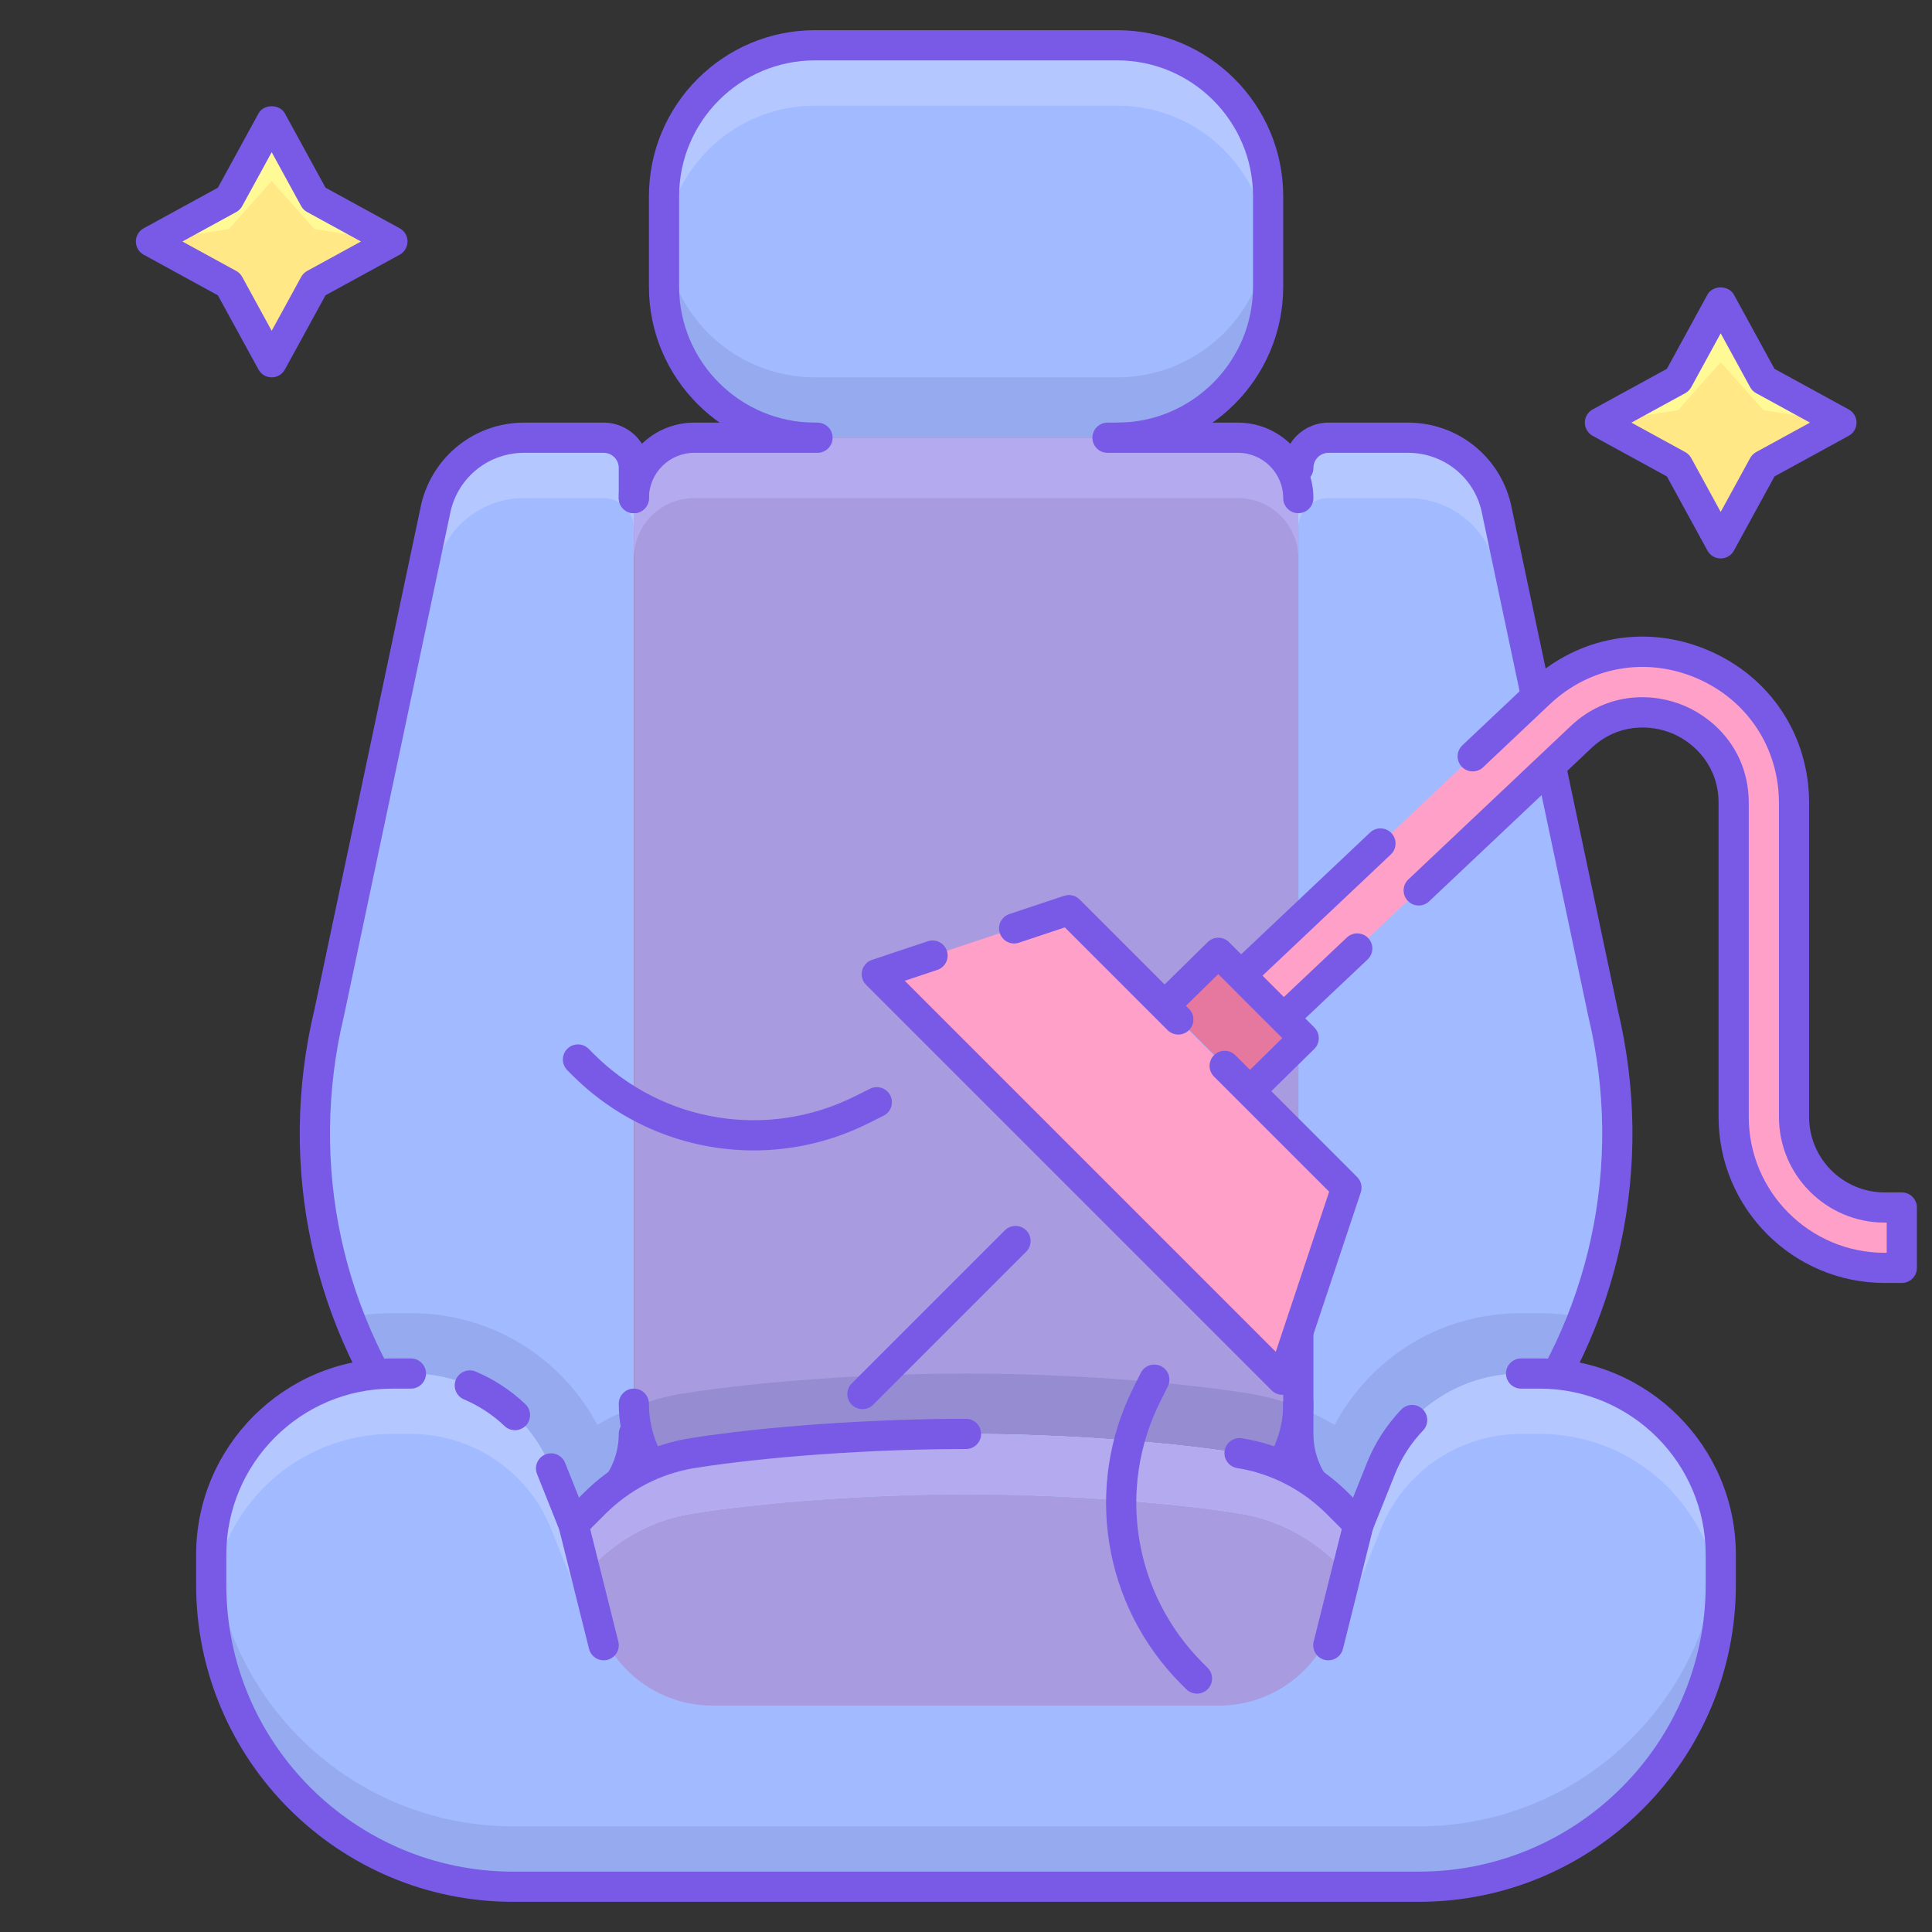
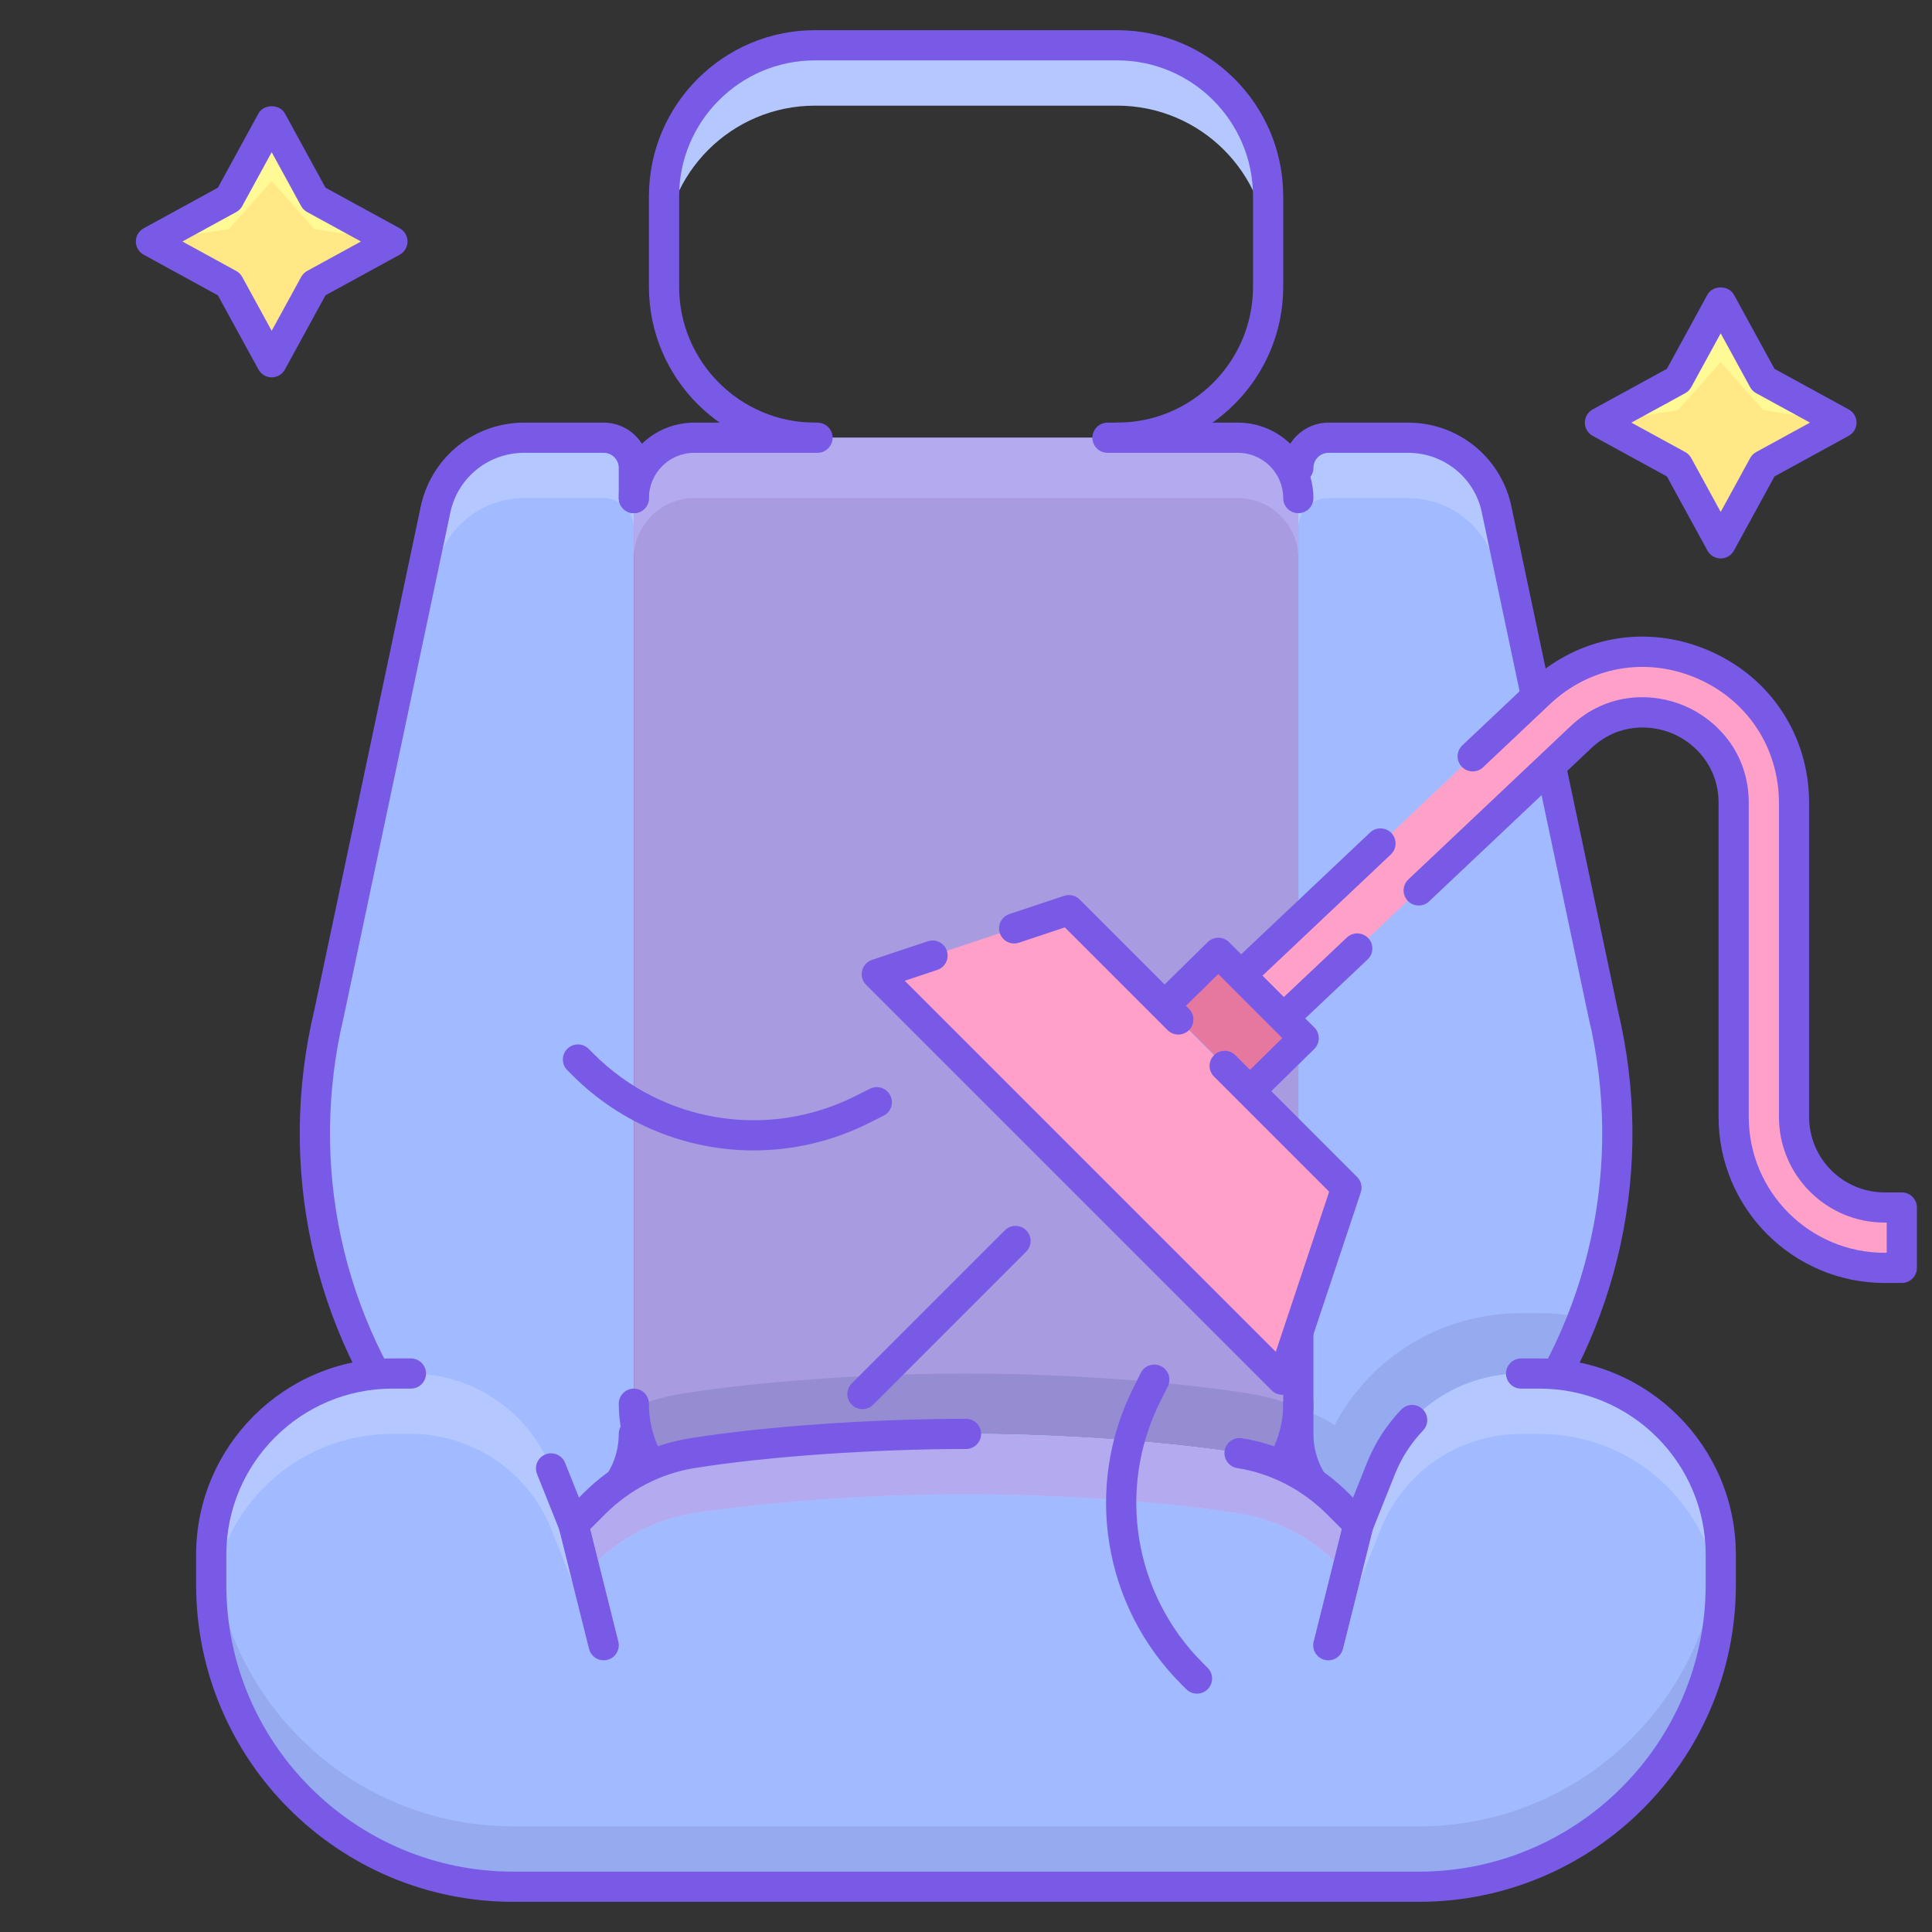
<svg xmlns="http://www.w3.org/2000/svg" version="1.1" id="object" x="0px" y="0px" viewBox="0 0 64 64" style="enable-background:new 0 0 64 64;" xml:space="preserve">
  <rect x="0" y="0" width="64" height="64" fill="#333333" stroke="none" />
  <style type="text/css">
	.st0{fill:#96BEF0;}
	.st1{fill:#AAD2FF;}
	.st2{fill:#785AE6;}
	.st3{fill:#8D7BD4;}
	.st4{fill:#826EC8;}
	.st5{fill:#968CD2;}
	.st6{fill:#FFE885;}
	.st7{fill:#FFFA96;}
	.st8{fill:#82AADC;}
	.st9{fill:#FA8CB4;}
	.st10{fill:#F0F0E6;}
	.st11{fill:#DCDCDC;}
	.st12{fill:#FFFFFA;}
	.st13{fill:#E678A0;}
	.st14{fill:#D2648C;}
	.st15{fill:#BEE6FF;}
	.st16{fill:#FFB4BE;}
	.st17{fill:#F0A0AA;}
	.st18{fill:#FFC8D2;}
	.st19{fill:#F09696;}
	.st20{fill:#FFA0C8;}
	.st21{fill:#F0DC78;}
	.st22{fill:#A2BAFF;}
	.st23{fill:#B4C8FF;}
	.st24{fill:#DCDCD2;}
	.st25{fill:#C8C8BE;}
	.st26{fill:#DCC864;}
	.st27{fill:#A99BE0;}
	.st28{fill:#96AAF0;}
	.st29{fill:#C8B450;}
	.st30{fill:#8296DC;}
	.st31{fill:#6E82C8;}
	.st32{fill:#B4AAF0;}
	.st33{fill:#F0F0C8;}
	.st34{fill:#C8BEFF;}
	.st35{fill:#C8DCFF;}
	.st36{fill:#D2FAFF;}
	.st37{fill:#6E96C8;}
</style>
  <g>
-     <path class="st22" d="M37.009,1.5h-5.006h-5.006c-2.761,0-5,2.239-5,5v3c0,2.761,2.239,5,5,5h5.006h5.006c2.761,0,5-2.239,5-5v-3   C42.009,3.739,39.77,1.5,37.009,1.5z" />
-     <path class="st28" d="M37.009,12.5h-5.006h-5.006c-2.761,0-5-2.239-5-5v2c0,2.761,2.239,5,5,5h5.006h5.006c2.761,0,5-2.239,5-5v-2   C42.009,10.261,39.77,12.5,37.009,12.5z" />
    <path class="st23" d="M37.009,1.5h-5.006h-5.006c-2.761,0-5,2.239-5,5v2c0-2.761,2.239-5,5-5h5.006h5.006c2.761,0,5,2.239,5,5v-2   C42.009,3.739,39.77,1.5,37.009,1.5z" />
    <path class="st2" d="M37.008,15c-0.276,0-0.5-0.224-0.5-0.5s0.224-0.5,0.5-0.5c2.481,0,4.5-2.019,4.5-4.5v-3   c0-2.481-2.019-4.5-4.5-4.5H26.997c-2.481,0-4.5,2.019-4.5,4.5v3c0,2.481,2.019,4.5,4.5,4.5c0.276,0,0.5,0.224,0.5,0.5   s-0.224,0.5-0.5,0.5c-3.033,0-5.5-2.467-5.5-5.5v-3c0-3.033,2.467-5.5,5.5-5.5h10.011c3.033,0,5.5,2.467,5.5,5.5v3   C42.508,12.533,40.041,15,37.008,15z" />
    <path class="st22" d="M20.997,18.5v-3c0-0.552-0.448-1-1-1h-2.635c-1.387,0-2.593,0.951-2.917,2.3l-3.54,16.75   c-1.206,5.025-0.061,10.325,3.112,14.404l1.079,1.388c0.568,0.731,1.442,1.158,2.368,1.158h0.533c1.657,0,3-1.343,3-3V18.5z" />
    <path class="st22" d="M20.997,18.5v-3c0-0.552-0.448-1-1-1h-2.635c-1.387,0-2.593,0.951-2.917,2.3l-3.54,16.75   c-1.206,5.025-0.061,10.325,3.112,14.404l1.079,1.388c0.568,0.731,1.442,1.158,2.368,1.158h0.533c1.657,0,3-1.343,3-3V18.5z" />
-     <path class="st28" d="M17.997,50.5c1.657,0,3-1.343,3-3v-0.889c-0.418,0.164-0.824,0.358-1.209,0.592   c-1.207-2.272-3.556-3.704-6.176-3.704h-0.615c-0.477,0-0.942,0.05-1.397,0.13c0.592,1.533,1.385,2.997,2.417,4.324l1.08,1.388   c0.568,0.731,1.442,1.158,2.368,1.158H17.997z" />
    <path class="st27" d="M41.009,14.5h-9.006h-9.006c-1.105,0-2,0.895-2,2v30c0,2.209,1.791,4,4,4h7.003h7.008c2.209,0,4-1.791,4-4   v-30C43.009,15.395,42.113,14.5,41.009,14.5z" />
    <path class="st5" d="M39.009,50.5c2.172,0,3.93-1.734,3.989-3.891c-0.52-0.204-1.061-0.358-1.621-0.447   C38.865,45.76,35.184,45.5,32,45.5c-3.184,0-6.865,0.26-9.377,0.662c-0.558,0.089-1.097,0.242-1.616,0.445   c0.058,2.159,1.817,3.893,3.989,3.893h7.003H39.009z" />
    <path class="st32" d="M41.009,14.5h-9.006h-9.006c-1.105,0-2,0.895-2,2v2c0-1.105,0.895-2,2-2h9.006h9.006c1.105,0,2,0.895,2,2v-2   C43.009,15.395,42.113,14.5,41.009,14.5z" />
    <path class="st22" d="M43.009,18.5v-3c0-0.552,0.448-1,1-1h2.635c1.387,0,2.593,0.951,2.917,2.3l3.54,16.75   c1.206,5.025,0.061,10.325-3.112,14.404l-1.079,1.388c-0.568,0.731-1.442,1.158-2.368,1.158h-0.533c-1.657,0-3-1.343-3-3V18.5z" />
    <path class="st28" d="M51.003,43.5h-0.615c-2.621,0-4.969,1.431-6.176,3.704c-0.384-0.233-0.787-0.426-1.203-0.59V47.5   c0,1.657,1.343,3,3,3h0.533c0.926,0,1.8-0.427,2.368-1.158l1.079-1.388c1.031-1.326,1.825-2.79,2.416-4.323   C51.949,43.55,51.482,43.5,51.003,43.5z" />
    <path class="st23" d="M19.997,14.5h-2.635c-1.387,0-2.593,0.951-2.917,2.3l-3.54,16.75c-0.396,1.648-0.514,3.324-0.415,4.979   c0.058-0.996,0.178-1.993,0.415-2.979l3.54-16.75c0.324-1.349,1.53-2.3,2.917-2.3h2.635c0.552,0,1,0.448,1,1v-2   C20.997,14.948,20.549,14.5,19.997,14.5z" />
    <path class="st23" d="M44.009,16.5h2.635c1.387,0,2.593,0.951,2.917,2.3l3.54,16.75c0.237,0.986,0.357,1.983,0.414,2.979   c0.099-1.655-0.019-3.331-0.414-4.979L49.56,16.8c-0.324-1.349-1.53-2.3-2.917-2.3h-2.635c-0.552,0-1,0.448-1,1v2   C43.009,16.948,43.456,16.5,44.009,16.5z" />
    <path class="st2" d="M17.997,51h-0.533c-1.088,0-2.095-0.493-2.763-1.351l-1.079-1.388c-3.284-4.223-4.452-9.627-3.204-14.828   l3.537-16.737C14.338,15.104,15.738,14,17.362,14h2.635c0.827,0,1.5,0.673,1.5,1.5v1c0,0.276-0.224,0.5-0.5,0.5s-0.5-0.224-0.5-0.5   v-1c0-0.276-0.224-0.5-0.5-0.5h-2.635c-1.16,0-2.16,0.788-2.431,1.917l-3.537,16.737c-1.18,4.917-0.079,10.013,3.017,13.994   l1.079,1.388C15.968,49.648,16.687,50,17.464,50h0.533c1.378,0,2.5-1.122,2.5-2.5c0-0.276,0.224-0.5,0.5-0.5s0.5,0.224,0.5,0.5   C21.497,49.43,19.927,51,17.997,51z" />
    <path class="st2" d="M43.008,17c-0.276,0-0.5-0.224-0.5-0.5c0-0.827-0.673-1.5-1.5-1.5h-4.321c-0.276,0-0.5-0.224-0.5-0.5   s0.224-0.5,0.5-0.5h4.321c1.378,0,2.5,1.122,2.5,2.5C43.508,16.776,43.285,17,43.008,17z" />
    <path class="st2" d="M39.008,51H24.997c-2.481,0-4.5-2.019-4.5-4.5c0-0.276,0.224-0.5,0.5-0.5s0.5,0.224,0.5,0.5   c0,1.93,1.57,3.5,3.5,3.5h14.011c1.93,0,3.5-1.57,3.5-3.5c0-0.276,0.224-0.5,0.5-0.5s0.5,0.224,0.5,0.5   C43.508,48.981,41.49,51,39.008,51z" />
    <path class="st2" d="M20.997,17c-0.276,0-0.5-0.224-0.5-0.5c0-1.378,1.122-2.5,2.5-2.5h4.084c0.276,0,0.5,0.224,0.5,0.5   s-0.224,0.5-0.5,0.5h-4.084c-0.827,0-1.5,0.673-1.5,1.5C21.497,16.776,21.273,17,20.997,17z" />
    <path class="st2" d="M46.542,51h-0.533c-1.93,0-3.5-1.57-3.5-3.5v-5.679c0-0.276,0.224-0.5,0.5-0.5s0.5,0.224,0.5,0.5V47.5   c0,1.378,1.122,2.5,2.5,2.5h0.533c0.777,0,1.496-0.352,1.973-0.965l1.08-1.388c3.096-3.98,4.197-9.076,3.02-13.98l-3.543-16.763   C48.804,15.788,47.804,15,46.644,15h-2.635c-0.276,0-0.5,0.224-0.5,0.5c0,0.276-0.224,0.5-0.5,0.5s-0.5-0.224-0.5-0.5   c0-0.827,0.673-1.5,1.5-1.5h2.635c1.625,0,3.024,1.104,3.403,2.683l3.543,16.763c1.245,5.188,0.078,10.593-3.207,14.815   l-1.08,1.388C48.636,50.507,47.629,51,46.542,51z" />
    <path class="st22" d="M51.003,45.5h-0.615c-2.045,0-3.883,1.245-4.642,3.143L45.003,50.5l-0.687-0.687   c-0.885-0.885-2.019-1.479-3.255-1.676c-2.218-0.355-5.761-0.637-9.06-0.637c0.005,0-0.005,0,0,0c-3.299,0-6.843,0.282-9.062,0.637   c-1.235,0.198-2.37,0.792-3.255,1.676L18.997,50.5l-0.743-1.857c-0.759-1.898-2.598-3.143-4.642-3.143h-0.615c-3.314,0-6,2.686-6,6   v1c0,5.523,4.477,10,10,10h30.006c5.523,0,10-4.477,10-10v-1C57.003,48.186,54.317,45.5,51.003,45.5z" />
-     <path class="st27" d="M19.728,53.496c0.455,1.768,2.049,3.004,3.874,3.004h16.777c1.835,0,3.434-1.248,3.88-3.028l0.744-2.972   l-0.687-0.687c-0.885-0.885-2.019-1.479-3.255-1.676c-2.218-0.355-5.761-0.637-9.06-0.637s-6.843,0.282-9.062,0.637   c-1.235,0.198-2.37,0.792-3.255,1.676L18.997,50.5l-0.112-0.281L19.728,53.496z" />
    <path class="st28" d="M47.003,60.5H16.997c-5.354,0-9.712-4.211-9.975-9.5c-0.014,0.165-0.025,0.331-0.025,0.5v1   c0,5.523,4.477,10,10,10h30.006c5.523,0,10-4.477,10-10v-1c0-0.169-0.012-0.335-0.025-0.5C56.715,56.289,52.357,60.5,47.003,60.5z" />
    <path class="st23" d="M51.003,45.5h-0.615c-2.045,0-3.883,1.245-4.642,3.143L45.003,50.5l-0.687-0.687   c-0.885-0.885-2.019-1.479-3.255-1.676c-2.218-0.355-5.761-0.637-9.06-0.637s-6.843,0.282-9.062,0.637   c-1.235,0.198-2.37,0.792-3.255,1.676L18.997,50.5l-0.743-1.857c-0.759-1.898-2.598-3.143-4.642-3.143h-0.615c-3.314,0-6,2.686-6,6   v1c0,0.169,0.017,0.333,0.025,0.5c0.255-3.079,2.83-5.5,5.975-5.5h0.615c2.045,0,3.883,1.245,4.642,3.143l0.743,1.857l0.687-0.687   c0.885-0.885,2.019-1.479,3.255-1.676c2.218-0.355,5.762-0.637,9.062-0.637s6.842,0.282,9.06,0.637   c1.236,0.198,2.37,0.792,3.255,1.676l0.687,0.687l0.743-1.857c0.759-1.898,2.598-3.143,4.642-3.143h0.615   c3.145,0,5.72,2.421,5.975,5.5c0.008-0.167,0.025-0.331,0.025-0.5v-1C57.003,48.186,54.317,45.5,51.003,45.5z" />
    <path class="st32" d="M19.374,52.123l0.31-0.31c0.885-0.885,2.019-1.479,3.255-1.676c2.218-0.355,5.762-0.637,9.062-0.637   s6.842,0.282,9.06,0.637c1.236,0.198,2.37,0.792,3.255,1.676l0.286,0.286l0.401-1.599l-0.687-0.687   c-0.885-0.885-2.019-1.479-3.255-1.676c-2.218-0.355-5.761-0.637-9.06-0.637s-6.843,0.282-9.062,0.637   c-1.235,0.198-2.37,0.792-3.255,1.676L18.997,50.5l-0.112-0.281L19.374,52.123z" />
    <path class="st2" d="M45.186,51.39l-1.223-1.223c-0.825-0.825-1.856-1.356-2.98-1.536c-0.273-0.043-0.458-0.3-0.415-0.572   s0.3-0.457,0.572-0.415c1.334,0.213,2.555,0.841,3.53,1.816l0.151,0.151l0.461-1.153c0.264-0.659,0.646-1.251,1.136-1.763   c0.191-0.2,0.508-0.207,0.707-0.015c0.2,0.191,0.207,0.507,0.015,0.707c-0.4,0.418-0.713,0.904-0.929,1.443L45.186,51.39z" />
    <path class="st2" d="M47.003,63H16.997c-5.79,0-10.5-4.71-10.5-10.5v-1c0-3.584,2.916-6.5,6.5-6.5h0.615c0.276,0,0.5,0.224,0.5,0.5   s-0.224,0.5-0.5,0.5h-0.615c-3.033,0-5.5,2.467-5.5,5.5v1c0,5.238,4.262,9.5,9.5,9.5h30.006c5.238,0,9.5-4.262,9.5-9.5v-1   c0-3.033-2.467-5.5-5.5-5.5h-0.615c-0.276,0-0.5-0.224-0.5-0.5s0.224-0.5,0.5-0.5h0.615c3.584,0,6.5,2.916,6.5,6.5v1   C57.503,58.29,52.792,63,47.003,63z" />
-     <path class="st2" d="M17.059,47.377c-0.124,0-0.248-0.045-0.345-0.138c-0.394-0.375-0.847-0.671-1.346-0.883   c-0.254-0.108-0.373-0.401-0.265-0.656c0.108-0.255,0.403-0.372,0.656-0.265c0.61,0.259,1.164,0.622,1.645,1.08   c0.2,0.19,0.208,0.507,0.018,0.707C17.323,47.325,17.191,47.377,17.059,47.377z" />
    <path class="st2" d="M18.814,51.39l-1.024-2.561c-0.103-0.256,0.022-0.547,0.279-0.65c0.254-0.103,0.547,0.022,0.65,0.279   l0.461,1.153l0.151-0.151c0.975-0.976,2.196-1.604,3.53-1.816C25.301,47.252,28.889,47,32,47c0.276,0,0.5,0.224,0.5,0.5   S32.277,48,32,48c-3.063,0-6.589,0.248-8.982,0.63c-1.125,0.18-2.155,0.711-2.98,1.536L18.814,51.39z" />
    <path class="st2" d="M19.997,55c-0.224,0-0.428-0.151-0.484-0.379l-1-4c-0.067-0.268,0.096-0.539,0.364-0.606   c0.268-0.067,0.539,0.095,0.606,0.364l1,4c0.067,0.268-0.096,0.539-0.364,0.606C20.078,54.995,20.037,55,19.997,55z" />
    <path class="st2" d="M28.57,46.68c-0.128,0-0.256-0.049-0.354-0.146c-0.195-0.195-0.195-0.512,0-0.707l5.071-5.071   c0.195-0.195,0.512-0.195,0.707,0s0.195,0.512,0,0.707l-5.071,5.071C28.826,46.631,28.698,46.68,28.57,46.68z" />
    <path class="st20" d="M63,42h-0.57c-2.757,0-5-2.243-5-5V26.602c0-1.456-0.937-2.377-1.812-2.755   c-0.876-0.378-2.189-0.425-3.248,0.574L41.045,35.118l-1.373-1.454l11.324-10.697c1.475-1.393,3.548-1.761,5.412-0.957   c1.863,0.803,3.021,2.562,3.021,4.592V37c0,1.654,1.346,3,3,3H63V42z" />
    <path class="st2" d="M41.045,35.618c-0.133,0-0.265-0.053-0.363-0.157c-0.19-0.201-0.181-0.517,0.02-0.707l3.915-3.698   c0.202-0.189,0.517-0.18,0.707,0.02c0.19,0.201,0.181,0.517-0.02,0.707l-3.915,3.698C41.292,35.573,41.168,35.618,41.045,35.618z" />
    <path class="st2" d="M63,42.5h-0.57c-3.033,0-5.5-2.467-5.5-5.5V26.602c0-1.213-0.78-1.981-1.51-2.296   c-0.731-0.314-1.824-0.354-2.707,0.479L47.34,29.86c-0.201,0.19-0.517,0.18-0.707-0.02c-0.19-0.201-0.181-0.517,0.02-0.707   l5.373-5.076c1.234-1.167,2.766-1.111,3.789-0.67c1.022,0.44,2.115,1.516,2.115,3.214V37c0,2.481,2.019,4.5,4.5,4.5h0.07v-1h-0.07   c-1.93,0-3.5-1.57-3.5-3.5V26.602c0-1.826-1.042-3.41-2.719-4.133c-1.679-0.722-3.544-0.392-4.871,0.861l-2.211,2.088   c-0.201,0.189-0.518,0.18-0.707-0.02c-0.19-0.201-0.181-0.517,0.02-0.707l2.211-2.088c1.623-1.533,3.905-1.937,5.953-1.053   c2.05,0.883,3.323,2.819,3.323,5.051V37c0,1.378,1.122,2.5,2.5,2.5H63c0.276,0,0.5,0.224,0.5,0.5v2   C63.5,42.276,63.276,42.5,63,42.5z" />
    <path class="st2" d="M39.672,34.164c-0.133,0-0.265-0.053-0.363-0.157c-0.19-0.201-0.181-0.517,0.02-0.707l6.057-5.722   c0.201-0.19,0.518-0.18,0.707,0.02c0.19,0.201,0.181,0.517-0.02,0.707l-6.057,5.722C39.919,34.119,39.795,34.164,39.672,34.164z" />
    <polygon class="st13" points="41.438,36.15 38.61,33.322 40.359,31.563 43.187,34.391  " />
    <path class="st2" d="M41.461,36.587c-0.129,0-0.259-0.05-0.356-0.149c-0.194-0.197-0.191-0.514,0.006-0.707l1.366-1.342   l-2.121-2.121l-1.373,1.348c-0.198,0.193-0.515,0.19-0.707-0.006c-0.194-0.197-0.191-0.514,0.006-0.707l1.726-1.696   c0.196-0.192,0.51-0.191,0.704,0.003l2.828,2.828c0.094,0.094,0.147,0.222,0.146,0.356c0,0.133-0.055,0.261-0.149,0.354   l-1.726,1.696C41.714,36.539,41.587,36.587,41.461,36.587z" />
    <path class="st2" d="M24.966,38.109c-2.203,0-4.375-0.858-6.008-2.492l-0.166-0.166c-0.195-0.195-0.195-0.512,0-0.707   s0.512-0.195,0.707,0l0.166,0.166c2.286,2.287,5.764,2.852,8.657,1.405l0.5-0.25c0.248-0.123,0.548-0.023,0.671,0.224   c0.124,0.247,0.023,0.547-0.224,0.671l-0.5,0.25C27.558,37.815,26.256,38.109,24.966,38.109z" />
    <path class="st2" d="M39.652,56.104c-0.128,0-0.256-0.049-0.354-0.146l-0.166-0.166c-2.591-2.591-3.231-6.534-1.592-9.812l0.25-0.5   c0.123-0.247,0.424-0.347,0.671-0.224c0.247,0.124,0.347,0.424,0.224,0.671l-0.25,0.5c-1.446,2.892-0.882,6.371,1.405,8.657   l0.166,0.166c0.195,0.195,0.195,0.512,0,0.707C39.908,56.056,39.78,56.104,39.652,56.104z" />
    <path class="st2" d="M44.003,55c-0.04,0-0.081-0.005-0.122-0.015c-0.268-0.067-0.431-0.338-0.364-0.606l1-4   c0.066-0.269,0.335-0.432,0.606-0.364c0.268,0.067,0.431,0.338,0.364,0.606l-1,4C44.431,54.849,44.228,55,44.003,55z" />
    <polygon class="st6" points="9,4 10.414,6.586 13,8 10.414,9.414 9,12 7.586,9.414 5,8 7.586,6.586  " />
    <polygon class="st7" points="7.586,7.586 9,6 10.414,7.586 13,8 10.414,6.586 9,4 7.586,6.586 5,8  " />
    <g>
      <path class="st2" d="M9,12.5c-0.183,0-0.351-0.1-0.438-0.26L7.217,9.783L4.76,8.438C4.6,8.351,4.5,8.183,4.5,8    s0.1-0.351,0.26-0.438l2.457-1.344L8.562,3.76c0.175-0.321,0.702-0.321,0.877,0l1.344,2.457l2.457,1.344    C13.4,7.649,13.5,7.817,13.5,8s-0.1,0.351-0.26,0.438l-2.457,1.344L9.438,12.24C9.351,12.4,9.183,12.5,9,12.5z M6.042,8    l1.784,0.976C7.91,9.021,7.979,9.09,8.024,9.174L9,10.958l0.976-1.784c0.046-0.084,0.115-0.153,0.199-0.199L11.958,8l-1.784-0.976    C10.09,6.979,10.021,6.91,9.976,6.826L9,5.042L8.024,6.826C7.979,6.91,7.91,6.979,7.826,7.024L6.042,8z" />
    </g>
    <polygon class="st6" points="57,10 58.414,12.586 61,14 58.414,15.414 57,18 55.586,15.414 53,14 55.586,12.586  " />
    <polygon class="st7" points="55.586,13.586 57,12 58.414,13.586 61,14 58.414,12.586 57,10 55.586,12.586 53,14  " />
    <g>
      <path class="st2" d="M57,18.5c-0.183,0-0.351-0.1-0.438-0.26l-1.344-2.457l-2.457-1.344C52.6,14.351,52.5,14.183,52.5,14    s0.1-0.351,0.26-0.438l2.457-1.344l1.344-2.457c0.175-0.321,0.702-0.321,0.877,0l1.344,2.457l2.457,1.344    C61.4,13.649,61.5,13.817,61.5,14s-0.1,0.351-0.26,0.438l-2.457,1.344l-1.344,2.457C57.351,18.4,57.183,18.5,57,18.5z M54.042,14    l1.784,0.976c0.084,0.046,0.153,0.115,0.199,0.199L57,16.958l0.976-1.784c0.046-0.084,0.115-0.153,0.199-0.199L59.958,14    l-1.784-0.976c-0.084-0.046-0.153-0.115-0.199-0.199L57,11.042l-0.976,1.784c-0.046,0.084-0.115,0.153-0.199,0.199L54.042,14z" />
    </g>
    <polygon class="st20" points="42.48,45.705 29.045,32.27 35.409,30.149 44.601,39.341  " />
    <path class="st2" d="M39.032,34.271c-0.128,0-0.256-0.049-0.354-0.146l-3.404-3.404l-1.521,0.507   c-0.265,0.088-0.545-0.054-0.632-0.316c-0.087-0.262,0.054-0.545,0.316-0.632l1.815-0.605c0.179-0.06,0.377-0.013,0.512,0.121   l3.623,3.623c0.195,0.195,0.195,0.512,0,0.707C39.288,34.223,39.16,34.271,39.032,34.271z" />
    <path class="st2" d="M42.48,46.205c-0.131,0-0.259-0.052-0.354-0.146L28.691,32.624c-0.123-0.123-0.173-0.3-0.133-0.468   c0.04-0.169,0.164-0.305,0.329-0.359l1.847-0.616c0.264-0.087,0.545,0.054,0.632,0.316c0.087,0.262-0.054,0.545-0.316,0.632   l-1.079,0.36l12.291,12.291l1.768-5.303l-3.815-3.815c-0.195-0.195-0.195-0.512,0-0.707s0.512-0.195,0.707,0l4.034,4.033   c0.134,0.134,0.181,0.332,0.121,0.512l-2.122,6.364c-0.055,0.165-0.19,0.289-0.359,0.329C42.557,46.201,42.518,46.205,42.48,46.205   z" />
  </g>
</svg>